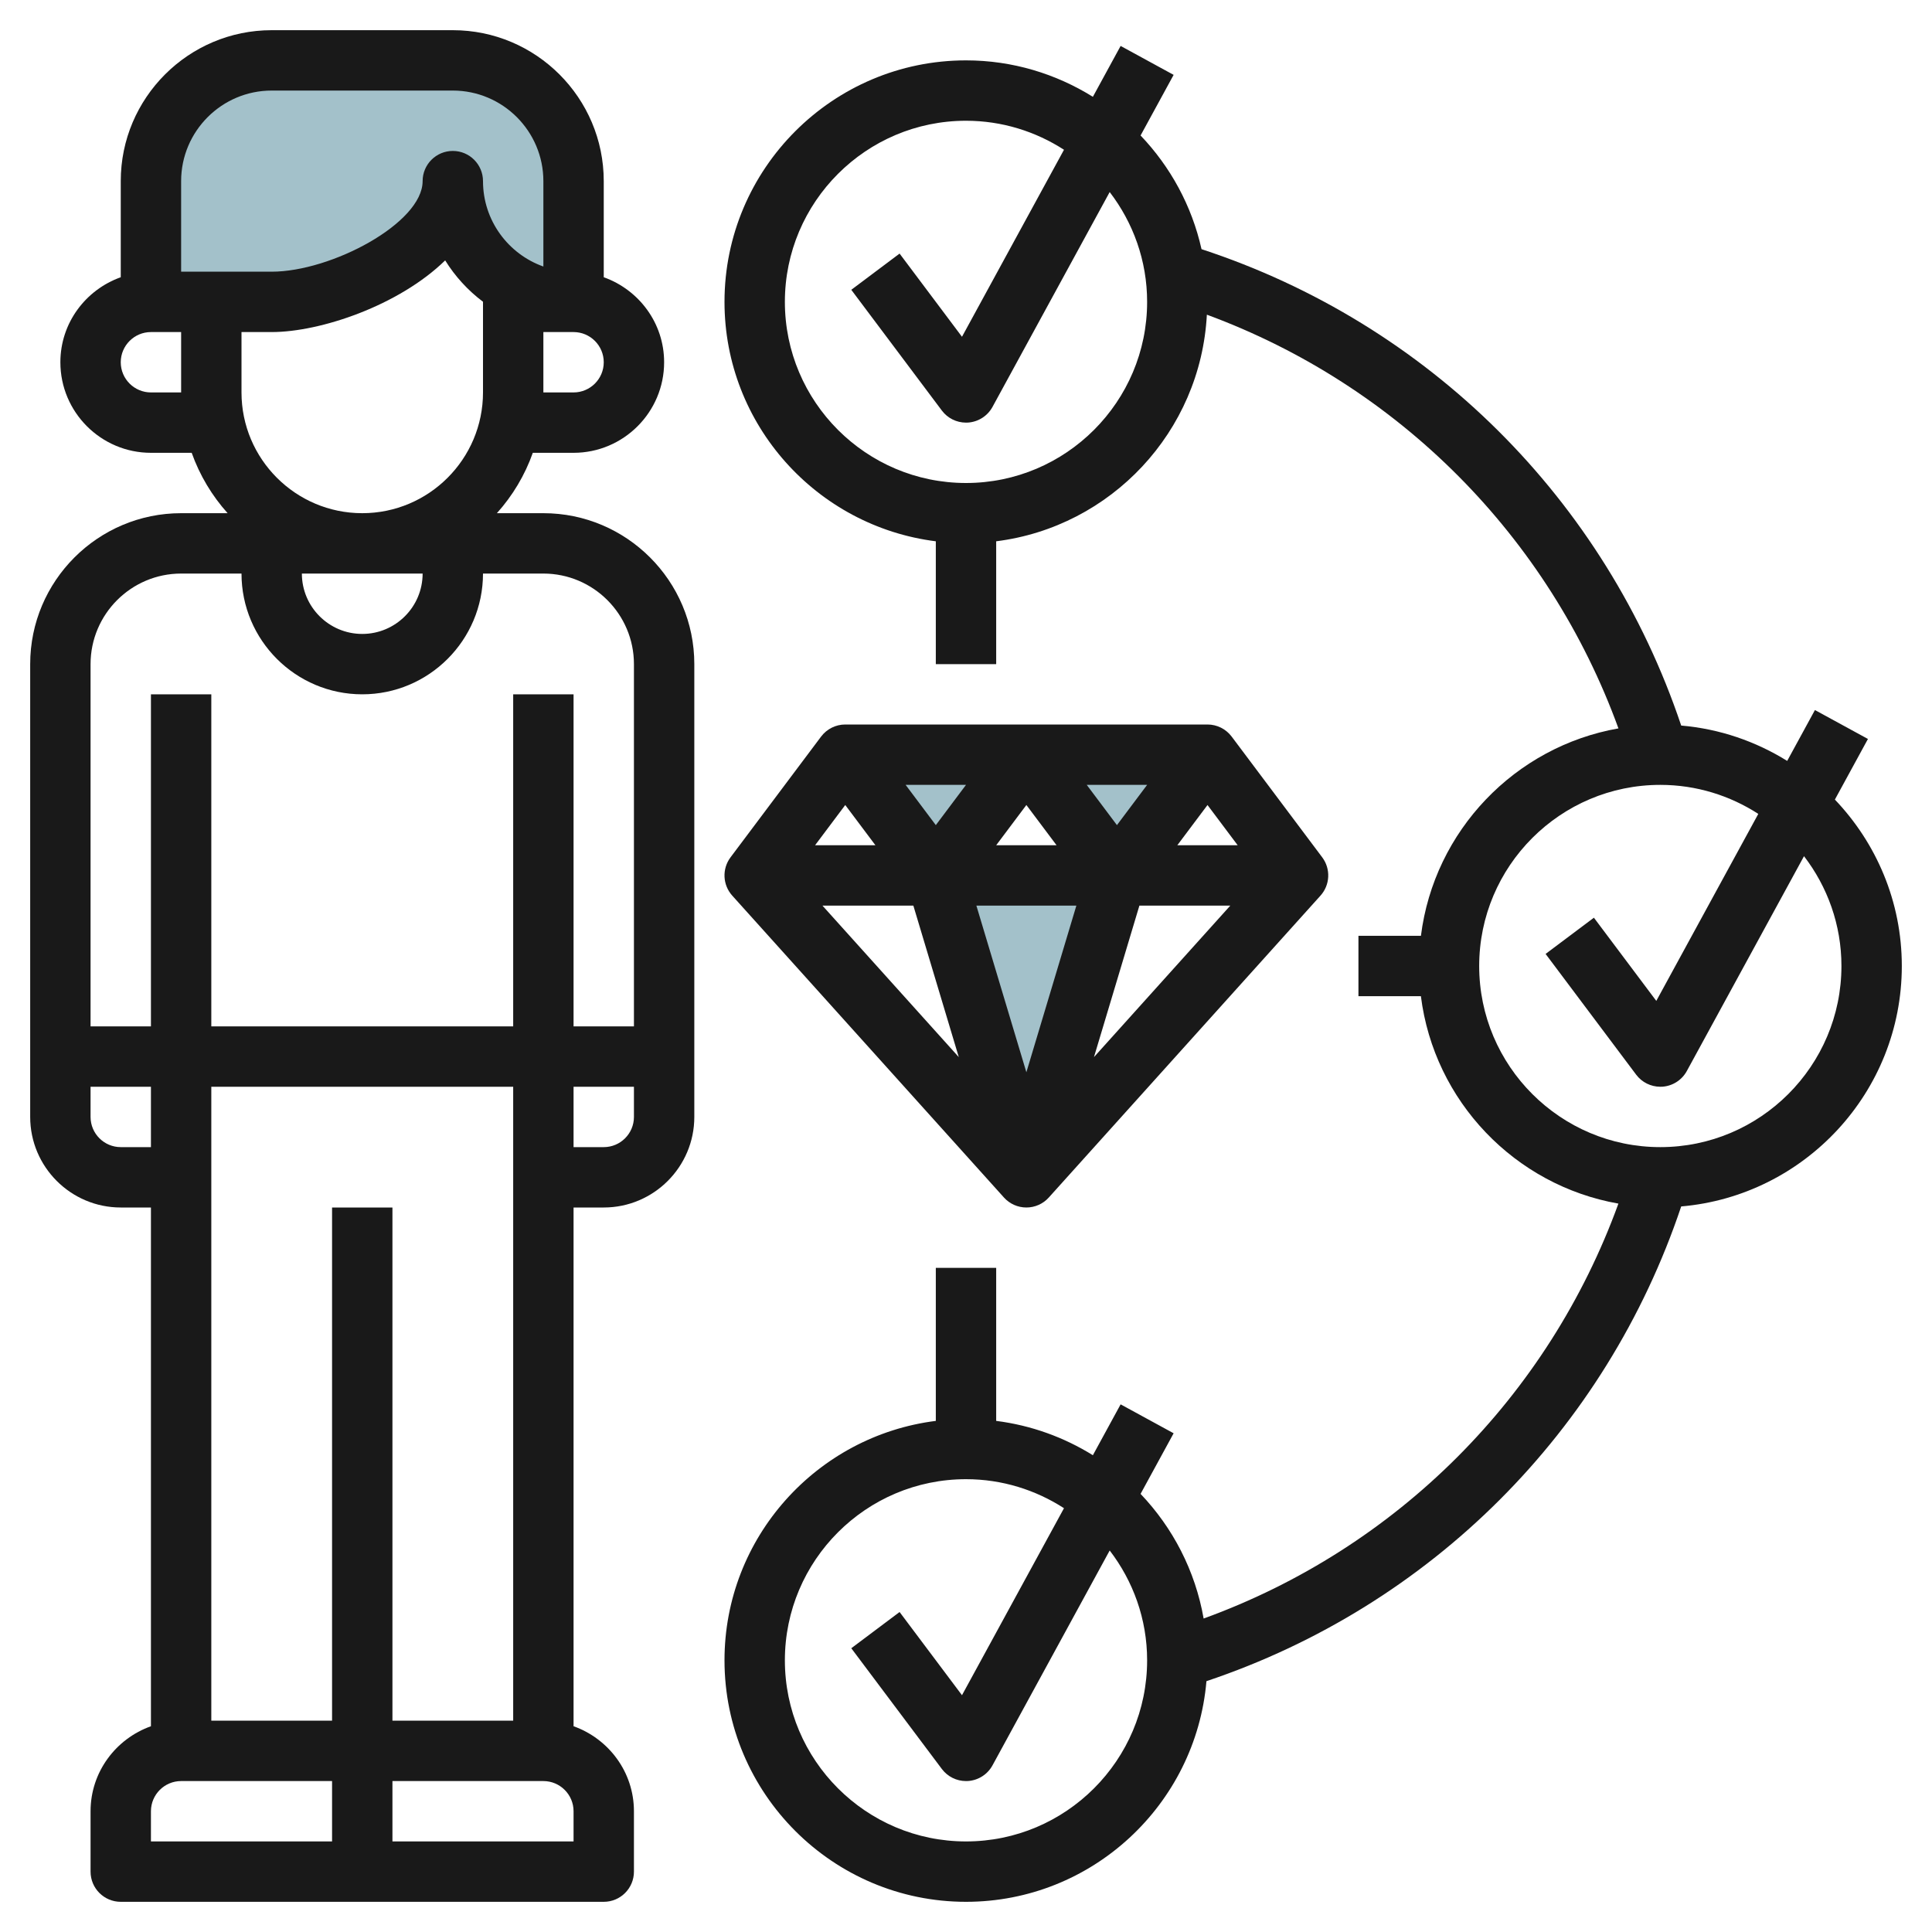
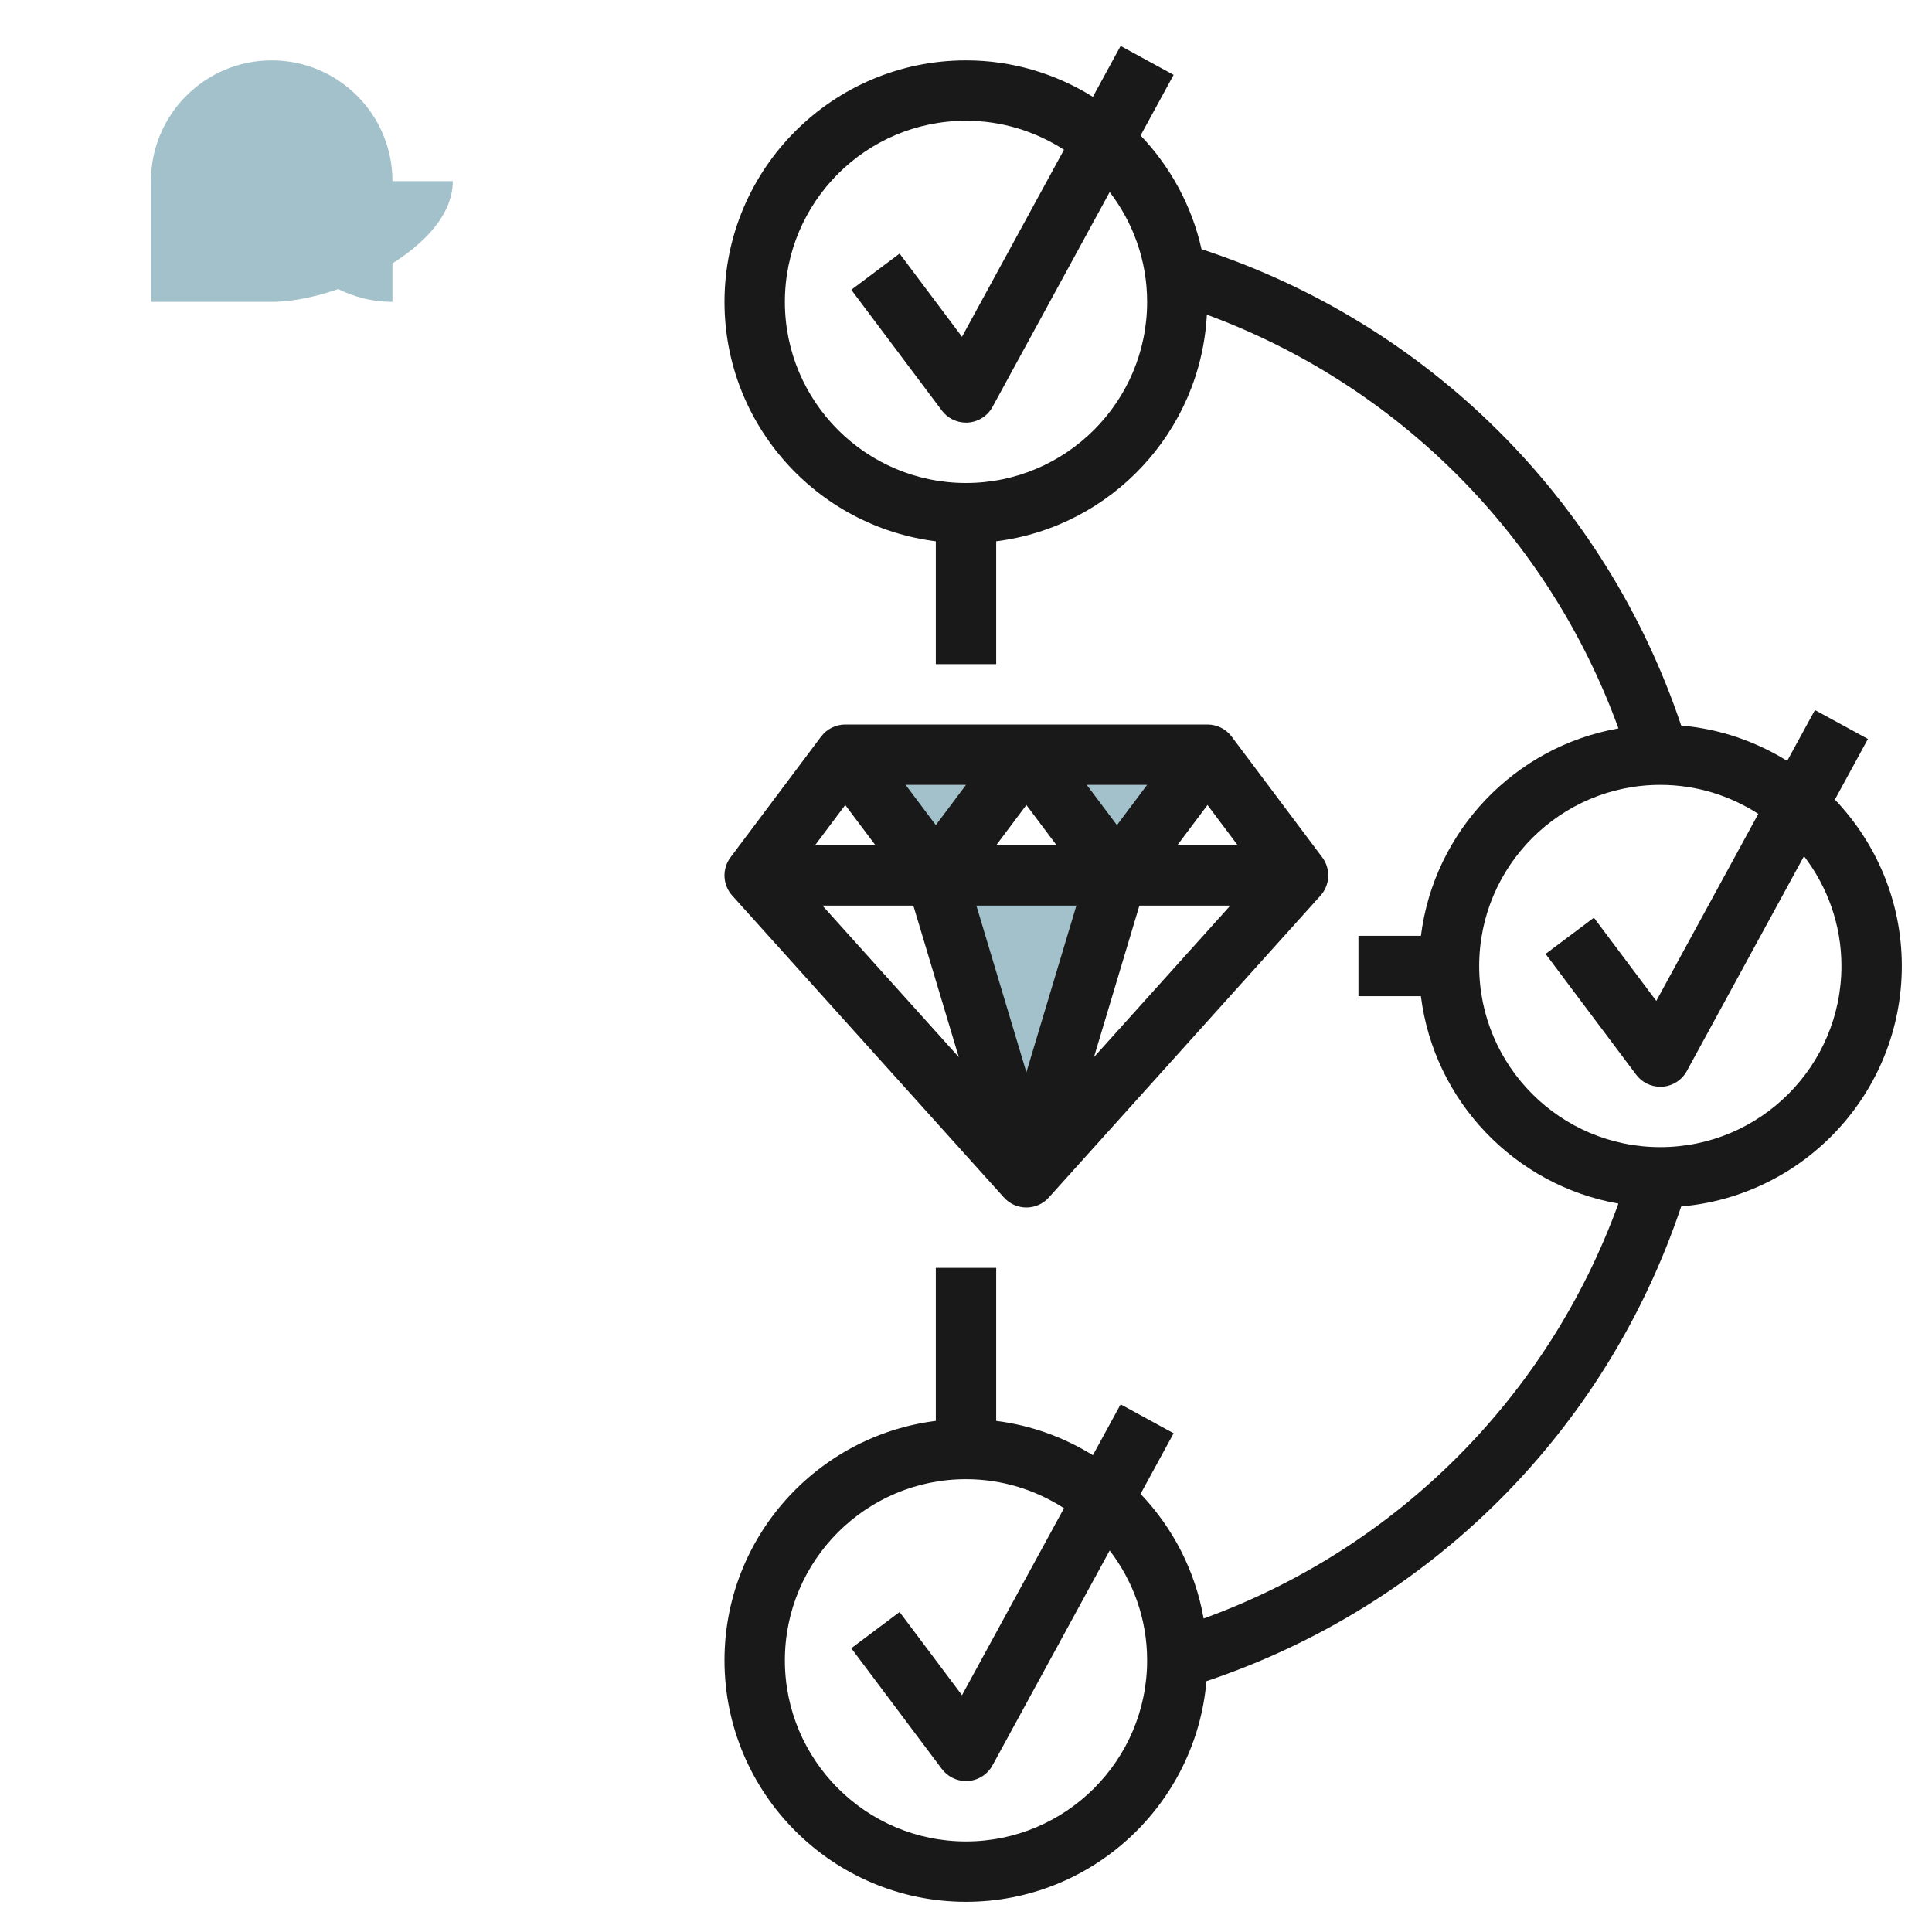
<svg xmlns="http://www.w3.org/2000/svg" id="Layer_3" enable-background="new 0 0 64 64" height="512" viewBox="0 0 64 64" width="512">
  <g>
    <g fill="#a3c1ca">
      <path d="m37 29-3 10-3-10" />
      <path d="m28 25 3 4 3-4 3 4 3-4" />
-       <path d="m15 6c0 2.209-3.791 4-6 4h-4v-4c0-2.209 1.791-4 4-4h6c2.209 0 4 1.791 4 4v4c-2.209 0-4-1.791-4-4z" />
+       <path d="m15 6c0 2.209-3.791 4-6 4h-4v-4c0-2.209 1.791-4 4-4c2.209 0 4 1.791 4 4v4c-2.209 0-4-1.791-4-4z" />
    </g>
-     <path d="m4 40h1v17.184c-1.161.414-2 1.514-2 2.816v2c0 .552.447 1 1 1h8 8c.553 0 1-.448 1-1v-2c0-1.302-.839-2.402-2-2.816v-17.184h1c1.654 0 3-1.346 3-3v-15c0-2.757-2.243-5-5-5h-1.54c.519-.578.926-1.254 1.19-2h1.35c1.654 0 3-1.346 3-3 0-1.302-.839-2.402-2-2.816v-3.184c0-2.757-2.243-5-5-5h-6c-2.757 0-5 2.243-5 5v3.184c-1.161.414-2 1.514-2 2.816 0 1.654 1.346 3 3 3h1.35c.265.746.672 1.422 1.19 2h-1.54c-2.757 0-5 2.243-5 5v15c0 1.654 1.346 3 3 3zm0-2c-.552 0-1-.449-1-1v-1h2v2zm7 23h-6v-1c0-.551.448-1 1-1h5zm0-21v17h-4v-21h10v21h-4v-17zm8 21h-6v-2h5c.552 0 1 .449 1 1zm1-23h-1v-2h2v1c0 .551-.448 1-1 1zm-6-19c0 1.103-.897 2-2 2s-2-.897-2-2zm5-6h-1v-2h1c.552 0 1 .449 1 1s-.448 1-1 1zm-13-7c0-1.654 1.346-3 3-3h6c1.654 0 3 1.346 3 3v2.829c-1.164-.413-2-1.525-2-2.829 0-.552-.447-1-1-1s-1 .448-1 1c0 1.391-3.025 3-5 3h-3zm-1 7c-.552 0-1-.449-1-1s.448-1 1-1h1v2zm3 0v-2h1c1.612 0 4.21-.876 5.747-2.374.329.531.755.996 1.253 1.37v3.004c0 2.206-1.794 4-4 4s-4-1.794-4-4zm-2 6h2c0 2.206 1.794 4 4 4s4-1.794 4-4h2c1.654 0 3 1.346 3 3v12h-2v-11h-2v11h-10v-11h-2v11h-2v-12c0-1.654 1.346-3 3-3z" fill="#191919" />
    <path d="m34 40c.283 0 .554-.12.743-.331l9-10c.319-.355.344-.887.057-1.269l-3-4c-.189-.252-.486-.4-.8-.4h-12c-.314 0-.611.148-.8.4l-3 4c-.287.382-.263.914.057 1.269l9 10c.189.211.46.331.743.331zm1.656-10-1.656 5.52-1.656-5.52zm-2.656-2 1-1.333 1 1.333zm4.744 2h3.011l-4.516 5.018zm-1.744-4h2l-1 1.333zm-5 1.333-1-1.333h2zm-2 .667h-2l1-1.333zm1.256 2 1.505 5.018-4.516-5.018zm10.744-2h-2l1-1.333z" fill="#191919" />
    <path d="m61.878 24.479-1.756-.958-.919 1.685c-1.038-.645-2.23-1.061-3.511-1.171-2.512-7.484-8.381-13.319-15.89-15.781-.322-1.441-1.034-2.734-2.019-3.766l1.095-2.008-1.756-.958-.919 1.685c-1.223-.761-2.66-1.207-4.203-1.207-4.411 0-8 3.589-8 8 0 4.072 3.06 7.436 7 7.931v4.069h2v-4.069c3.802-.477 6.774-3.628 6.979-7.507 6.346 2.341 11.322 7.344 13.634 13.705-3.428.603-6.106 3.39-6.543 6.871h-2.07v2h2.069c.437 3.481 3.115 6.268 6.543 6.871-2.326 6.404-7.341 11.421-13.74 13.745-.278-1.586-1.022-3.01-2.089-4.129l1.095-2.008-1.756-.958-.919 1.685c-.954-.592-2.039-.99-3.203-1.137v-5.069h-2v5.069c-3.94.495-7 3.859-7 7.931 0 4.411 3.589 8 8 8 4.178 0 7.613-3.221 7.965-7.309 7.433-2.493 13.231-8.288 15.727-15.726 4.088-.352 7.308-3.787 7.308-7.965 0-2.137-.847-4.076-2.217-5.513zm-29.878-8.479c-3.309 0-6-2.691-6-6s2.691-6 6-6c1.196 0 2.309.356 3.246.961l-3.379 6.195-2.067-2.756-1.6 1.2 3 4c.19.253.487.4.8.4.023 0 .048-.001.072-.002.339-.025.643-.22.806-.519l3.882-7.117c.774 1.01 1.24 2.269 1.24 3.638 0 3.309-2.691 6-6 6zm0 45c-3.309 0-6-2.691-6-6s2.691-6 6-6c1.196 0 2.309.356 3.246.961l-3.379 6.195-2.067-2.756-1.6 1.2 3 4c.19.253.487.4.8.4.023 0 .048-.001.072-.002.339-.025.643-.22.806-.519l3.882-7.117c.774 1.01 1.24 2.269 1.24 3.638 0 3.309-2.691 6-6 6zm29-29c0 3.309-2.691 6-6 6s-6-2.691-6-6 2.691-6 6-6c1.196 0 2.309.356 3.246.961l-3.379 6.195-2.067-2.756-1.6 1.2 3 4c.19.253.487.4.8.4.023 0 .048-.001.072-.002.339-.025.643-.22.806-.519l3.882-7.117c.774 1.01 1.24 2.269 1.24 3.638z" fill="#191919" />
  </g>
</svg>